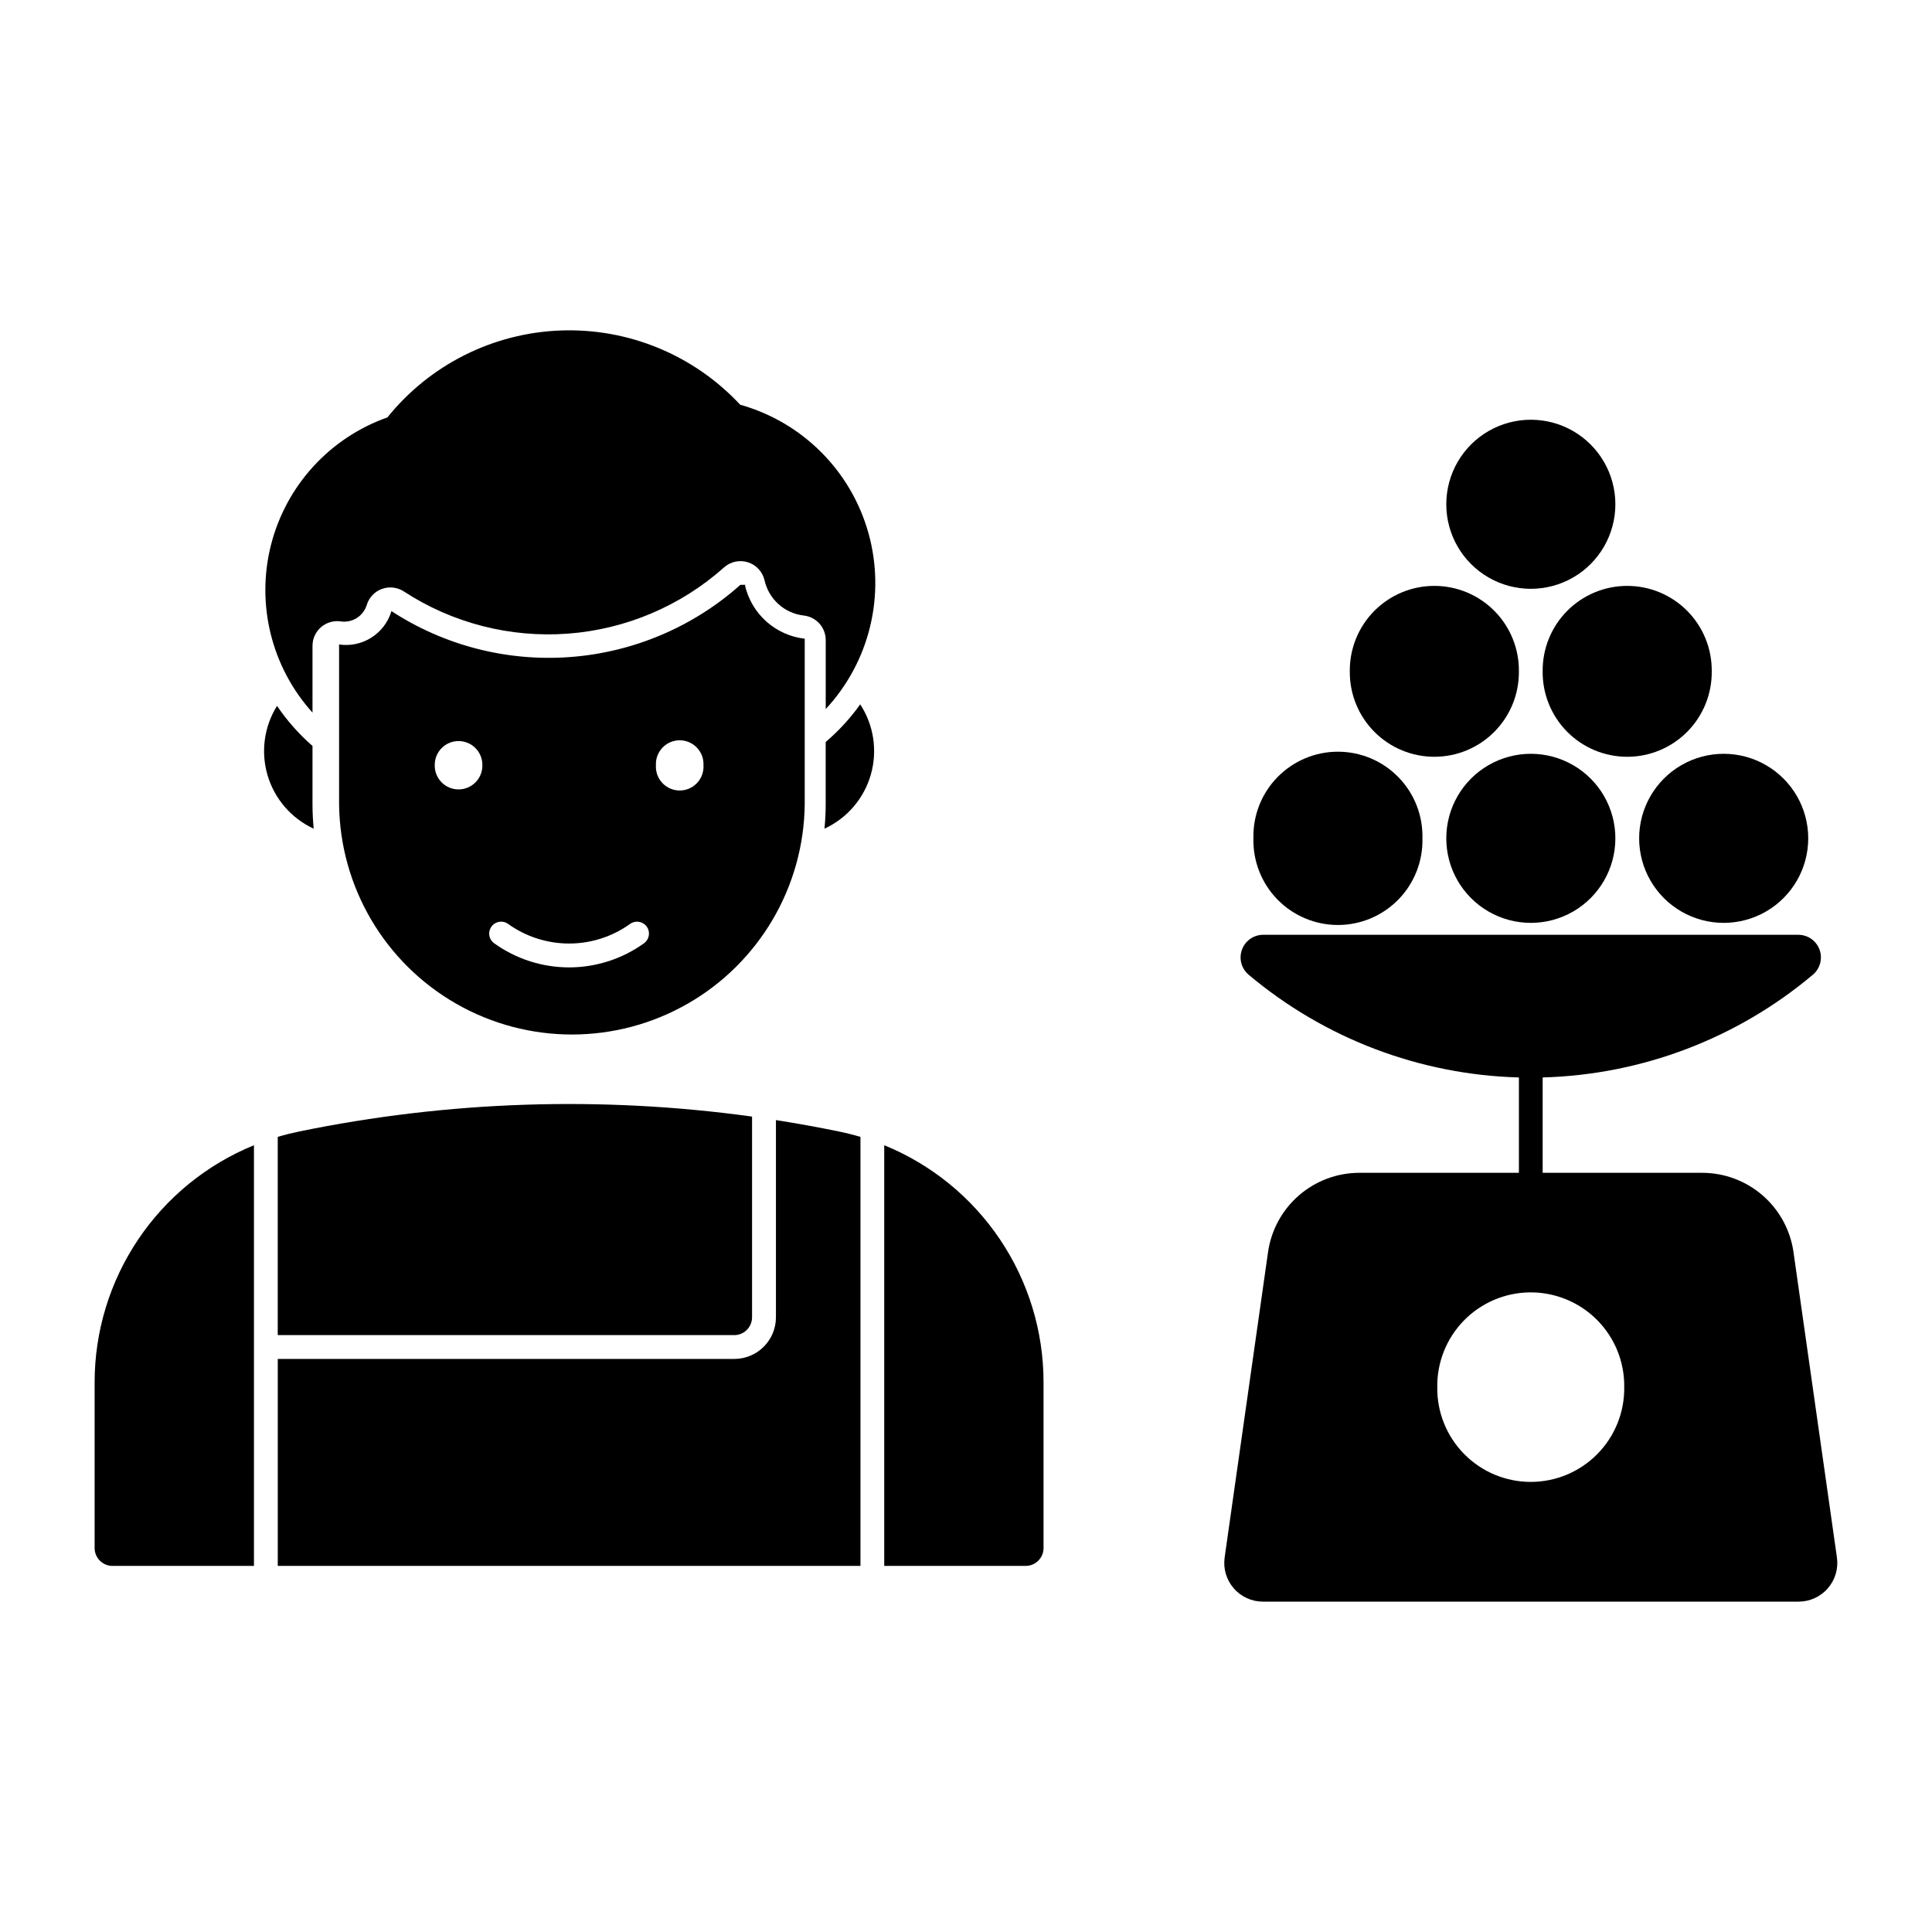
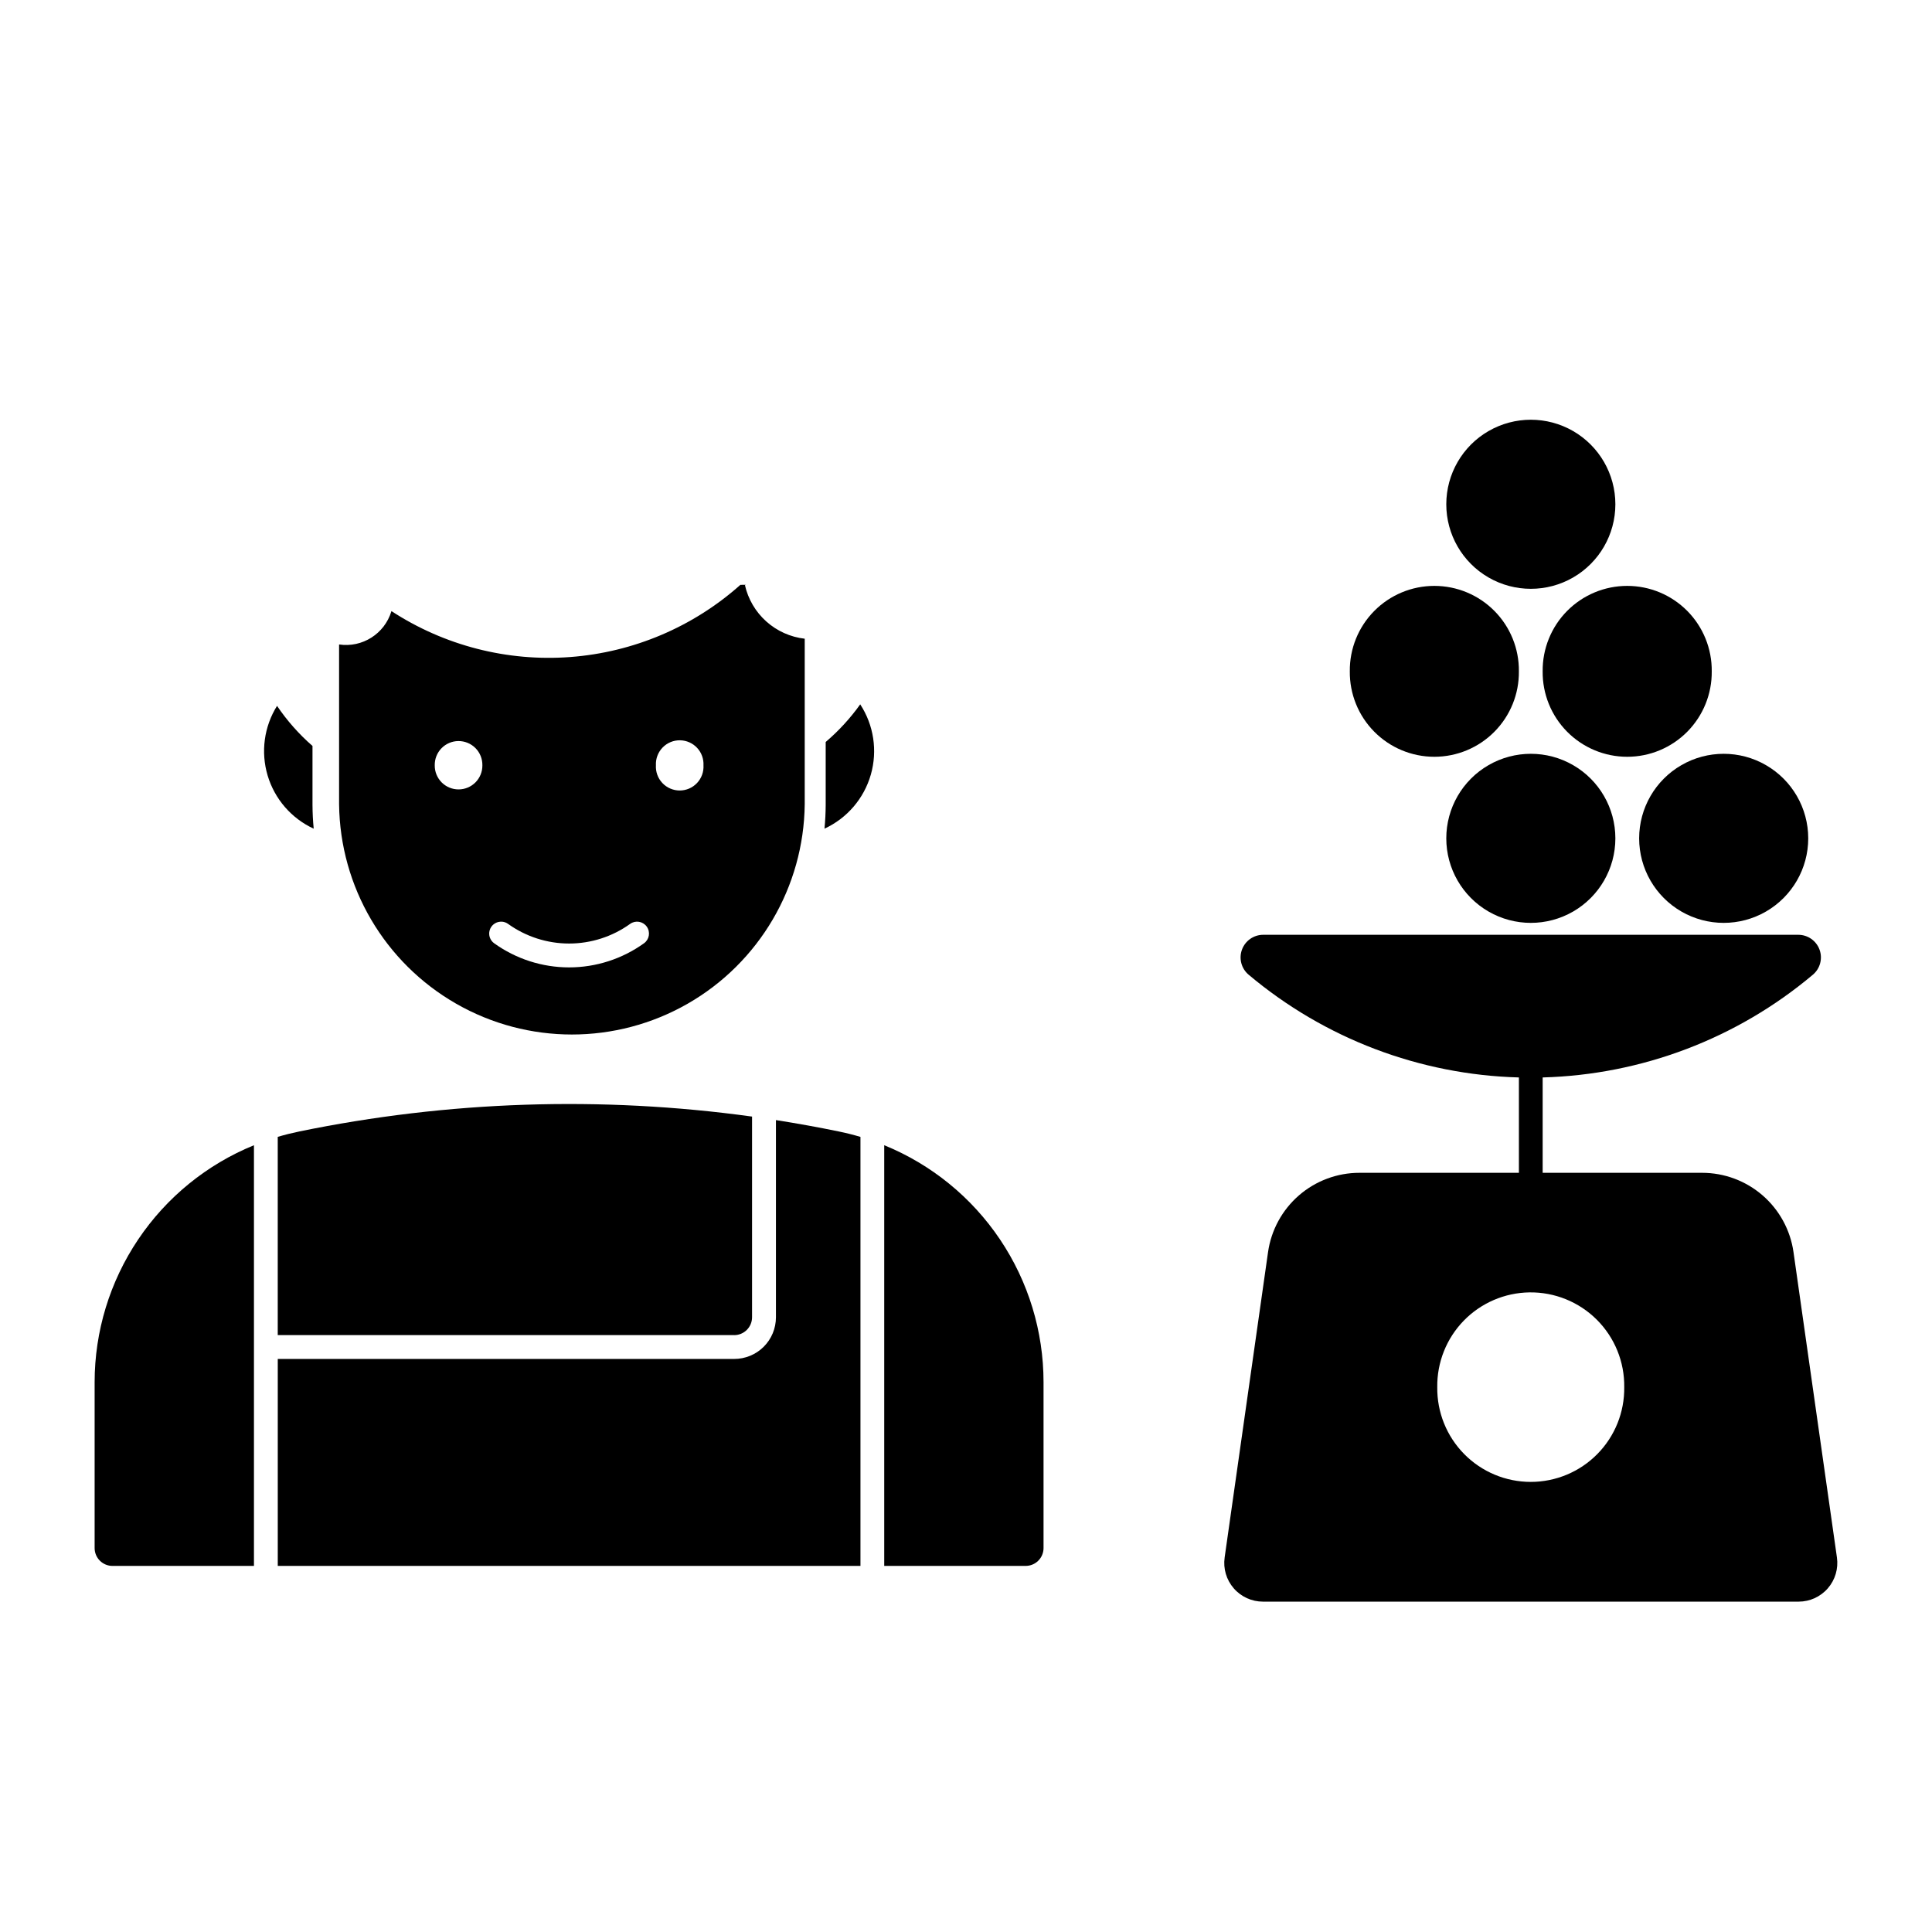
<svg xmlns="http://www.w3.org/2000/svg" fill="#000000" width="800px" height="800px" version="1.1" viewBox="144 144 512 512">
  <g>
    <path d="m340.21 298.99c-12.516 11.152-28.355 17.875-45.07 19.129-16.719 1.258-33.383-3.023-47.426-12.184-0.004 0.027-0.004 0.059 0 0.086-1.809 5.949-7.699 9.68-13.852 8.773-0.004 0.027-0.004 0.059 0 0.086-0.004 0.027-0.004 0.055 0 0.086v42.172c0.242 21.883 12.055 41.996 31.047 52.867 18.988 10.871 42.316 10.871 61.309 0 18.988-10.871 30.801-30.984 31.043-52.867v-43.703c0.008-0.027 0.008-0.055 0-0.082 0.008-0.031 0.008-0.059 0-0.086-3.789-0.434-7.352-2.031-10.191-4.578-2.84-2.543-4.816-5.91-5.656-9.629h0.172-0.004c0.004-0.031 0.004-0.059 0-0.086zm-15.953 41.191 0.004 0.004c1.703 0.035 3.324 0.762 4.484 2.008 1.164 1.25 1.77 2.918 1.684 4.621 0.102 1.734-0.52 3.434-1.711 4.695-1.191 1.266-2.852 1.98-4.59 1.98-1.738 0-3.398-0.715-4.59-1.98-1.191-1.262-1.812-2.961-1.711-4.695-0.09-1.75 0.555-3.457 1.773-4.715 1.219-1.258 2.906-1.953 4.66-1.914zm-58.805 0.203v0.004c1.707-0.02 3.348 0.652 4.551 1.863 1.203 1.215 1.863 2.859 1.832 4.566 0.02 1.688-0.637 3.312-1.824 4.512s-2.805 1.871-4.488 1.871c-1.688 0-3.305-0.672-4.492-1.871-1.184-1.199-1.84-2.824-1.82-4.512-0.031-1.684 0.609-3.309 1.781-4.516 1.172-1.207 2.777-1.898 4.461-1.914zm11.434 47.855v0.004c0.637 0.02 1.25 0.227 1.762 0.598 4.715 3.383 10.367 5.203 16.172 5.203 5.801 0 11.457-1.82 16.168-5.203 1.418-1.02 3.391-0.695 4.41 0.723 1.016 1.418 0.691 3.394-0.727 4.41-5.785 4.156-12.73 6.394-19.855 6.394-7.129 0-14.074-2.238-19.859-6.394-1.078-0.777-1.559-2.144-1.195-3.426 0.359-1.277 1.484-2.195 2.812-2.289 0.113-0.008 0.227-0.008 0.34 0z" />
    <path d="m478.78 391.73c-2.523-0.004-4.781 1.566-5.648 3.938-0.863 2.367-0.156 5.027 1.777 6.648 20.105 16.918 45.352 26.512 71.617 27.219v25.273h-42.277 0.004c-5.887 0-11.578 2.125-16.023 5.984-4.445 3.859-7.352 9.191-8.184 15.02l-11.504 80.941h0.004c-0.422 2.941 0.457 5.922 2.406 8.164 1.945 2.246 4.769 3.535 7.742 3.535h141.96c2.973 0 5.797-1.289 7.742-3.535 1.949-2.242 2.828-5.223 2.41-8.164l-11.512-80.941c-0.832-5.828-3.738-11.164-8.188-15.023-4.445-3.856-10.137-5.981-16.027-5.981h-42.258v-25.273c26.258-0.711 51.5-10.305 71.602-27.219 1.93-1.621 2.641-4.273 1.777-6.641-0.863-2.367-3.113-3.945-5.633-3.945zm70.523 94.766h-0.004c6.695-0.098 13.145 2.516 17.883 7.25 4.734 4.734 7.352 11.18 7.258 17.875 0.086 6.629-2.484 13.012-7.141 17.727-4.656 4.719-11.008 7.371-17.633 7.371-6.629 0-12.977-2.652-17.633-7.371-4.656-4.715-7.227-11.098-7.144-17.727-0.09-6.566 2.43-12.902 7.004-17.613 4.578-4.711 10.84-7.414 17.406-7.512z" />
    <path d="m572.09 277.64c0-8.008-4.269-15.402-11.199-19.406-6.934-4-15.473-4-22.406 0-6.934 4.004-11.203 11.398-11.203 19.406 0 8.004 4.269 15.398 11.203 19.402 6.934 4 15.473 4 22.406 0 6.93-4.004 11.199-11.398 11.199-19.402z" />
    <path d="m597.63 321.91c0.062-5.984-2.269-11.746-6.477-16s-9.945-6.644-15.926-6.644c-5.984 0-11.719 2.391-15.93 6.644-4.207 4.254-6.539 10.016-6.477 16-0.062 5.981 2.269 11.742 6.477 15.996 4.211 4.254 9.945 6.648 15.93 6.648 5.981 0 11.719-2.394 15.926-6.648s6.539-10.016 6.477-15.996z" />
    <path d="m623.2 366.17c0-8.004-4.269-15.402-11.203-19.402-6.93-4.004-15.473-4.004-22.402 0-6.934 4-11.203 11.398-11.203 19.402s4.269 15.398 11.203 19.402c6.93 4 15.473 4 22.402 0 6.934-4.004 11.203-11.398 11.203-19.402z" />
    <path d="m546.52 321.91c0.066-5.984-2.266-11.746-6.477-16-4.207-4.254-9.941-6.644-15.926-6.644-5.984 0-11.719 2.391-15.926 6.644-4.211 4.254-6.543 10.016-6.477 16-0.066 5.981 2.266 11.742 6.477 15.996 4.207 4.254 9.941 6.648 15.926 6.648 5.984 0 11.719-2.394 15.926-6.648 4.211-4.254 6.543-10.016 6.477-15.996z" />
    <path d="m572.09 366.17c0-8.004-4.269-15.402-11.199-19.402-6.934-4.004-15.473-4.004-22.406 0-6.934 4-11.203 11.398-11.203 19.402s4.269 15.398 11.203 19.402c6.934 4 15.473 4 22.406 0 6.93-4.004 11.199-11.398 11.199-19.402z" />
-     <path d="m520.96 366.17c0.148-6.039-2.144-11.879-6.359-16.199-4.215-4.324-9.996-6.762-16.035-6.762s-11.82 2.438-16.039 6.762c-4.215 4.32-6.508 10.16-6.356 16.199-0.152 6.035 2.141 11.875 6.356 16.199 4.219 4.324 10 6.762 16.039 6.762s11.82-2.438 16.035-6.762c4.215-4.324 6.508-10.164 6.359-16.199z" />
    <path d="m371.98 330.64c-2.633 3.695-5.711 7.047-9.164 9.992v16.688c-0.008 2.098-0.117 4.195-0.32 6.285 5.981-2.758 10.465-7.984 12.281-14.316s0.785-13.137-2.824-18.648z" />
    <path d="m217.4 331.04c2.664 3.941 5.828 7.519 9.414 10.645v15.641c0.012 2.098 0.117 4.195 0.32 6.285-5.906-2.727-10.352-7.859-12.211-14.094-1.855-6.231-0.945-12.965 2.508-18.477z" />
-     <path d="m340.16 251.26c-12.23-13.141-29.57-20.324-47.516-19.68-17.941 0.645-34.723 9.051-45.98 23.039-15.289 5.402-26.863 18.09-30.852 33.805-3.988 15.719 0.141 32.387 11.004 44.426v-17.703c0-1.898 0.828-3.707 2.266-4.949 1.438-1.238 3.348-1.793 5.227-1.516 3.059 0.445 5.984-1.41 6.887-4.367 0.598-1.969 2.086-3.543 4.019-4.246 1.934-0.699 4.086-0.453 5.809 0.672 12.883 8.402 28.172 12.332 43.508 11.18 15.34-1.152 29.867-7.324 41.352-17.555 1.727-1.543 4.141-2.055 6.344-1.348 2.207 0.703 3.871 2.523 4.383 4.781 1.133 5.008 5.312 8.75 10.414 9.328 3.305 0.375 5.801 3.168 5.801 6.496v18.289-0.004c11.652-12.523 15.934-30.215 11.309-46.684-4.629-16.469-17.5-29.34-33.973-33.965z" />
    <path d="m223.24 443.87c-1.898 0.391-3.777 0.859-5.637 1.41v52.539h120.96v0.004c1.254 0 2.461-0.496 3.352-1.387 0.887-0.887 1.387-2.09 1.387-3.348v-53.184c-39.957-5.512-80.559-4.172-120.07 3.965z" />
    <path d="m211.3 558.98v-111.48c-12.484 5.09-23.164 13.785-30.684 24.973-7.519 11.188-11.539 24.359-11.539 37.84v43.941c0 1.254 0.5 2.461 1.391 3.348 0.891 0.887 2.094 1.387 3.352 1.383z" />
    <path d="m415.81 558.98c1.254 0.004 2.461-0.496 3.348-1.383 0.891-0.887 1.391-2.094 1.391-3.348v-43.941c0-13.48-4.016-26.652-11.535-37.84s-18.203-19.883-30.684-24.973v111.48z" />
    <path d="m366.39 443.87c-5.562-1.145-11.148-2.156-16.758-3.035v52.254c0 2.934-1.168 5.746-3.242 7.816s-4.891 3.231-7.82 3.227h-120.96v54.852h154.42v-113.7 0.004c-1.859-0.551-3.738-1.023-5.637-1.414z" />
  </g>
</svg>